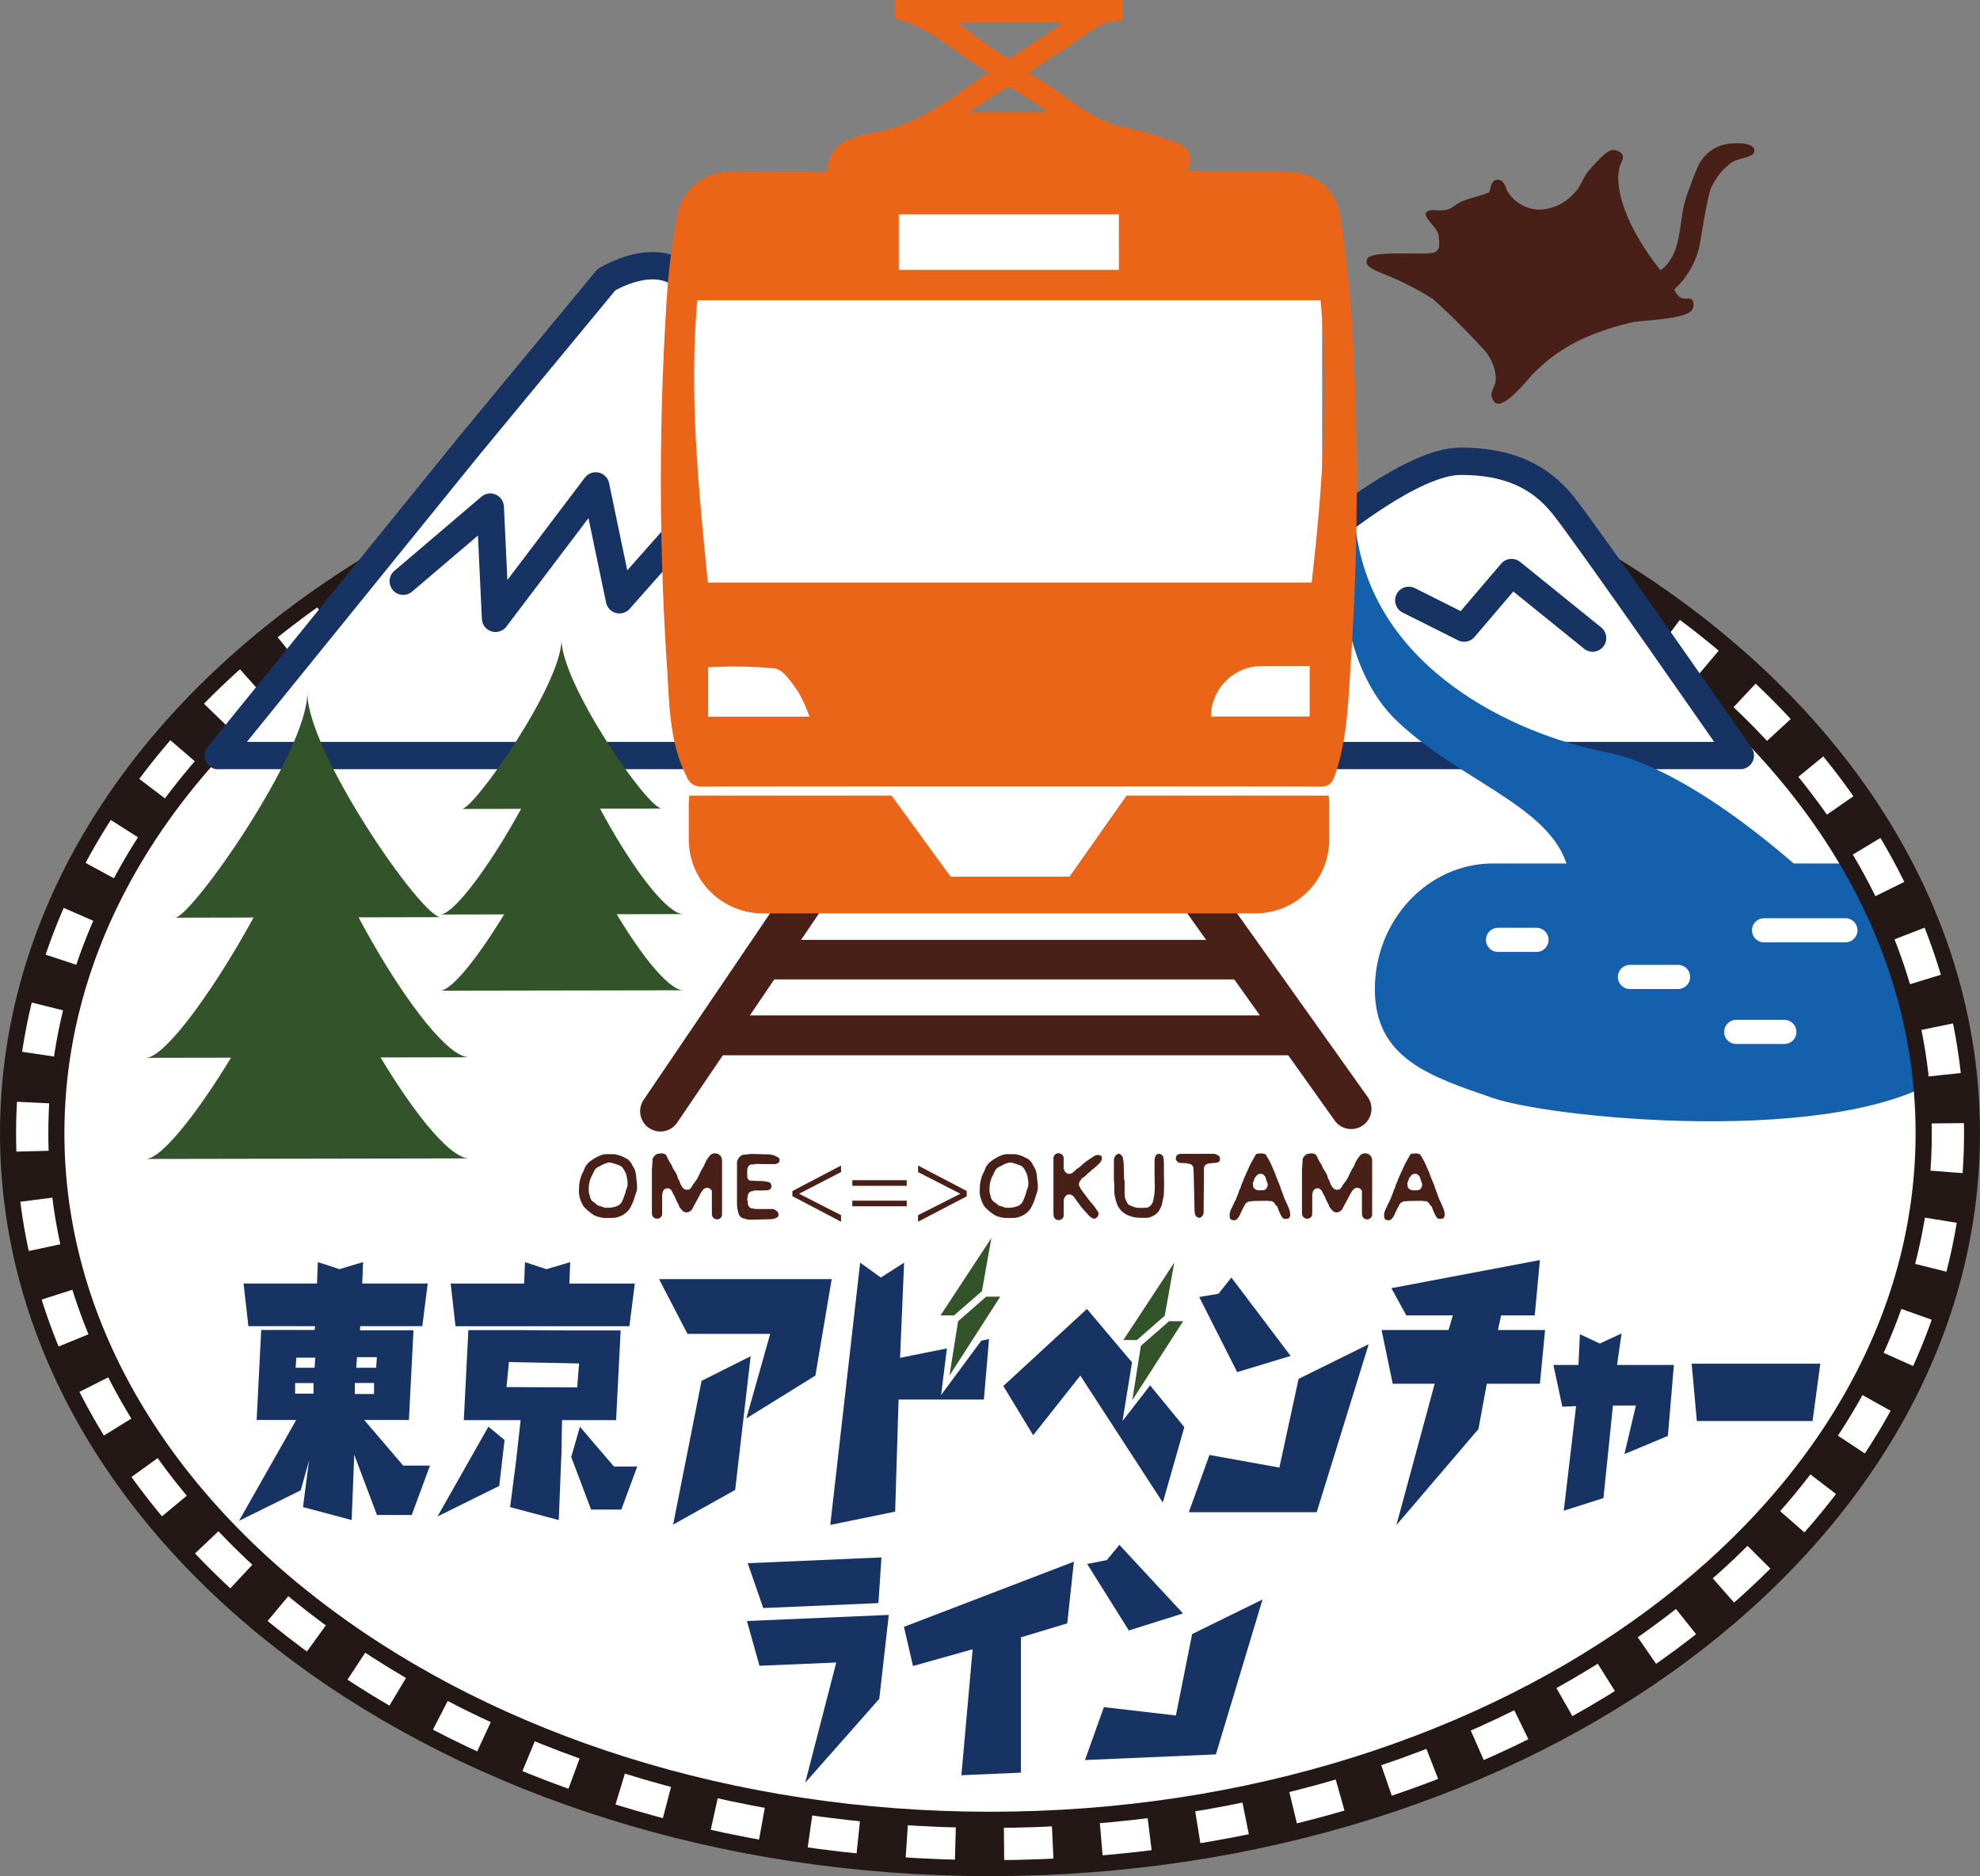
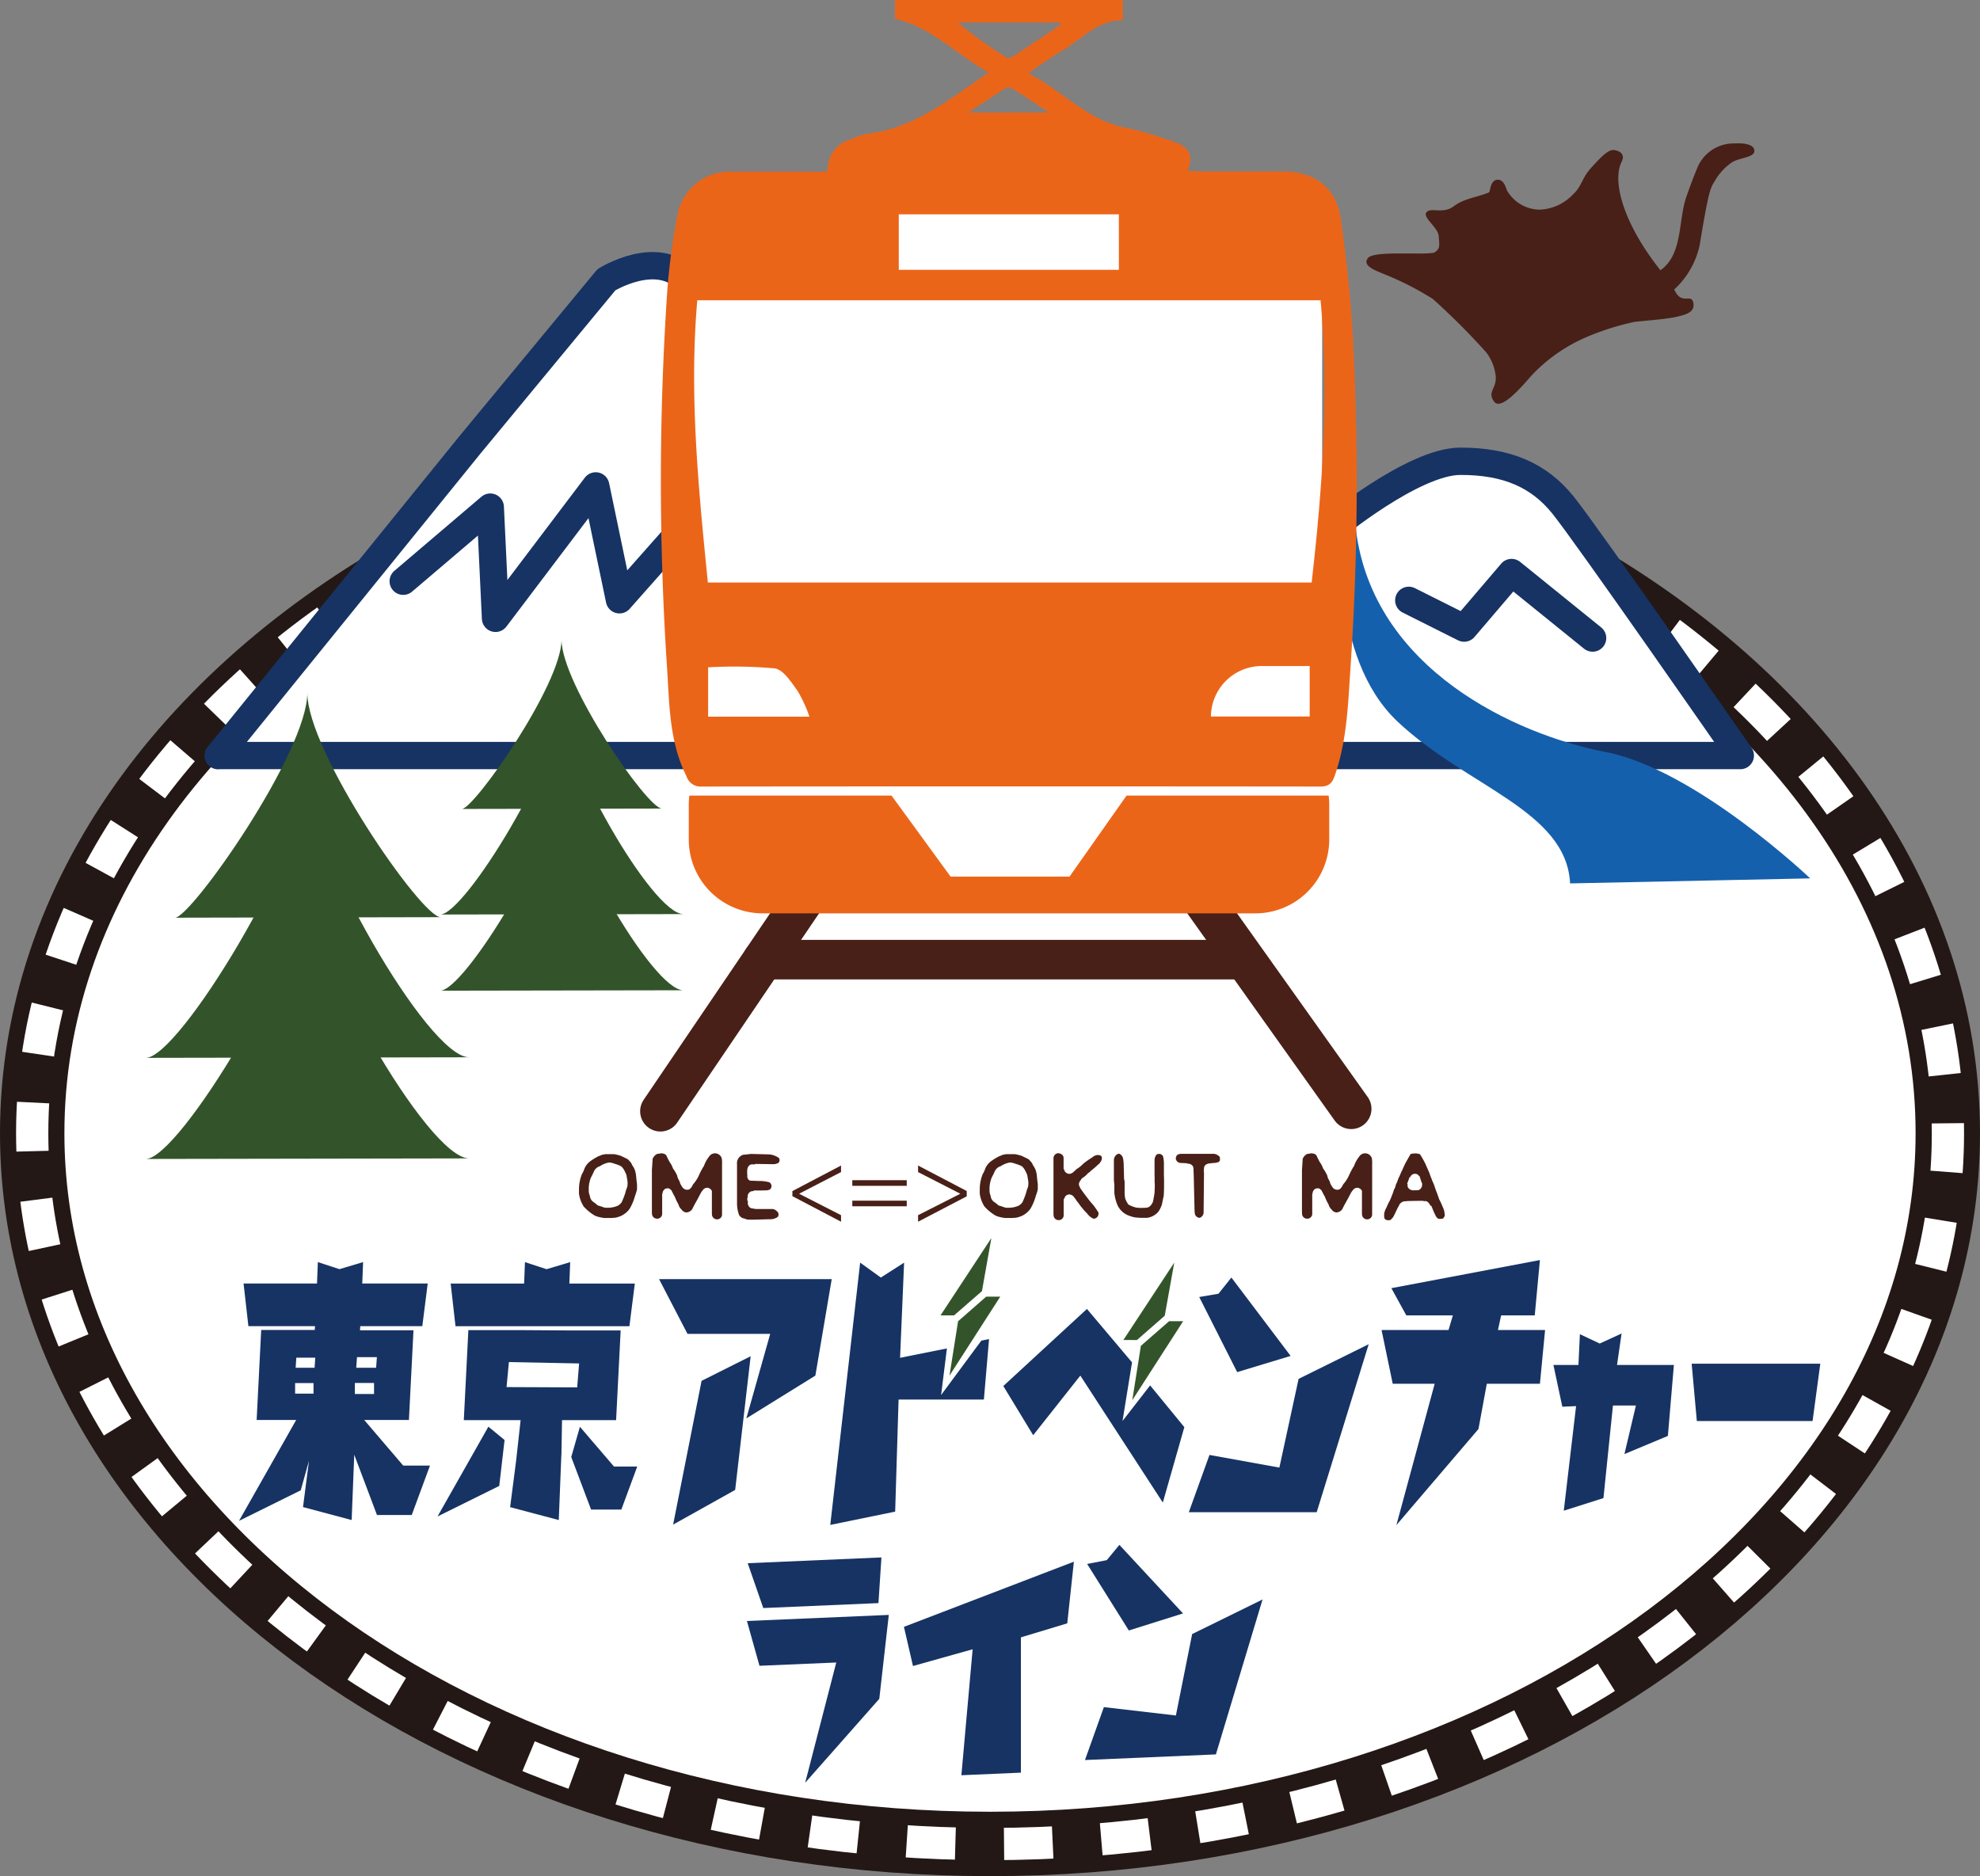
<svg xmlns="http://www.w3.org/2000/svg" width="205.057" height="194.327" viewBox="0 0 205.057 194.327">
  <rect x="0" y="0" width="205.057" height="194.327" fill="#808080" stroke="none" />
  <defs>
    <clipPath id="a">
-       <path d="M227.109,111.05s7.9,13.7,9.543,28.574-32.156,4.055-32.156,4.055l-24.259-3.835L175.3,124.01l6.165-11.511,45.636-1.441Z" transform="translate(-175.3 -111.05)" fill="none" />
-     </clipPath>
+       </clipPath>
  </defs>
  <g transform="translate(-1498.759 -766)">
    <path d="M49.845,67.945S7.526,90.212,3.11,115.889s6.014,64.4,51.75,79.446,98.879,5.614,124.557-17.055,37.3-72.226-7.022-99.107S49.845,67.938,49.845,67.938Z" transform="translate(1499 752.051)" fill="#fff" />
    <g transform="translate(1502.094 766)">
      <g transform="translate(135.35 87.175)" clip-path="url(#a)">
        <path d="M240.589,134.526c-9.008,9.094-41.8,5.937-48.353,3.693S180,134.108,180,126.943h0c0-7.165,5.5-13.023,12.236-13.023h39.251c6.732,0,12.236,5.858,12.236,13.023h0c0,7.165,3.59,7.582-3.142,7.582Z" transform="translate(-176.299 -111.66)" fill="#1560ad" />
        <line x2="3.984" transform="translate(16.456 10.173)" fill="none" stroke="#fff" stroke-linecap="round" stroke-linejoin="round" stroke-width="2.5" />
        <line x2="4.984" transform="translate(30.117 14.015)" fill="none" stroke="#fff" stroke-linecap="round" stroke-linejoin="round" stroke-width="2.5" />
        <line x2="4.984" transform="translate(41.125 19.708)" fill="none" stroke="#fff" stroke-linecap="round" stroke-linejoin="round" stroke-width="2.5" />
        <line x2="8.425" transform="translate(44.006 9.181)" fill="none" stroke="#fff" stroke-linecap="round" stroke-linejoin="round" stroke-width="2.5" />
      </g>
      <path d="M160.644,73.237c24.891,13.378,41.083,35.12,41.083,59.672,0,40.66-44.413,73.622-99.194,73.622S3.34,173.576,3.34,132.916c0-24.653,16.326-46.482,41.4-59.836" transform="translate(-3.34 -15.539)" fill="none" stroke="#231815" stroke-linecap="round" stroke-miterlimit="10" stroke-width="6.67" />
      <path d="M164.6,75.964c22.64,13.5,37.14,34.208,37.14,57.44,0,40.658-44.413,73.619-99.194,73.619S3.34,174.062,3.34,133.4c0-23.577,14.941-44.573,38.171-58.045" transform="translate(-3.34 -16.023)" fill="none" stroke="#fff" stroke-miterlimit="10" stroke-width="3.34" stroke-dasharray="0 0 5.04 5.04" />
      <path d="M191.6,23.937c.118-.134.118-1.189.779-1.3s.905.614,1.063,1.079a3.953,3.953,0,0,0,3.4,2.008,4.993,4.993,0,0,0,3.409-1.543c.976-.89.913-1.677,1.89-2.756s1.8-1.976,2.425-1.874,1.142.465.756,1.22c-.976,1.921.055,6.22,4.016,11.228,2.339-1.614,1.827-5.126,2.693-7.622.346-.992.716-1.976,1.118-2.953a4.064,4.064,0,0,1,3.819-2.559c1.394-.079,2.181.236,2.094.85s-1.575.646-2.276,1.087a5.7,5.7,0,0,0-1.835,2c-.441.661-.63,1.047-1.551,6.63a8.71,8.71,0,0,1-2.63,4.559c.772,1.724,1.764.354,1.976,1.362s-.772,1.252-1.819,1.488-3.189.386-4.236.5a27.33,27.33,0,0,0-5.173,1.653,17.144,17.144,0,0,0-5.441,3.819c-.827.913-3.213,3.858-3.968,2.787s.331-1.323.165-2.7a4.872,4.872,0,0,0-1-2.425,73.777,73.777,0,0,0-5.5-5.5,31.261,31.261,0,0,0-5.228-2.646c-.551-.252-2.165-.764-1.488-1.6s6.37-.213,6.937-.606.449-.74.386-1.653-1.716-1.945-1.268-2.48,1.716.22,2.811-.606,2.2-.866,3.677-1.449Z" transform="translate(-40.716 -4.009)" fill="#482017" />
      <g transform="translate(19.259 27.521)">
        <path d="M27.8,85.7,53.862,53.525,68,36.415s5.219-3.291,8.336,0,8.454,9.11,8.454,9.11,6.628-5.5,16.766-.323,33.178,14.74,33.178,14.74l8.391,2.26s8.43-6.976,13.3-6.992,8.171,1.465,10.642,4.52,18.372,25.96,18.372,25.96H27.8Z" transform="translate(-27.8 -34.952)" fill="#fff" stroke="#163363" stroke-linecap="round" stroke-linejoin="round" stroke-width="2.83" />
        <path d="M52.14,73.794l9.015-7.677L61.7,77.636,72.076,63.92l2.457,11.795,8.74-9.874" transform="translate(-32.975 -41.112)" fill="#fff" stroke="#163363" stroke-linecap="round" stroke-linejoin="round" stroke-width="2.83" />
        <path d="M203.5,82.1l-8.393-6.787-4.913,5.756-5.732-2.874" transform="translate(-61.157 -43.533)" fill="#fff" stroke="#163363" stroke-linecap="round" stroke-linejoin="round" stroke-width="2.83" />
      </g>
      <g transform="translate(42.057 66.239)">
        <path d="M59.857,101.931c-1.252,0,22.22-.039,20.716-.039S70.156,88.963,70.179,84.38C70.179,89.057,61.109,101.931,59.857,101.931Z" transform="translate(-57.415 -84.38)" fill="#33542a" />
        <path d="M56.927,124.675c-2.638,0,28.471-.047,25.228-.047S69.509,108.03,69.5,102.81c0,5.315-9.937,21.873-12.567,21.873Z" transform="translate(-56.768 -88.299)" fill="#33542a" />
        <path d="M56.927,114.655c-2.638,0,28.471-.047,25.228-.047S69.509,98.01,69.5,92.79c0,5.315-9.937,21.873-12.567,21.873Z" transform="translate(-56.768 -86.168)" fill="#33542a" />
      </g>
      <g transform="translate(11.544 71.748)">
        <path d="M22.1,114.726c-1.661,0,29.5-.055,27.511-.055S35.779,97.5,35.811,91.42c0,6.212-12.047,23.306-13.708,23.306Z" transform="translate(-18.86 -91.42)" fill="#33542a" />
        <path d="M18.213,144.918c-3.5,0,37.8-.063,33.495-.063s-16.787-22.039-16.8-28.975C34.905,122.943,21.717,144.918,18.213,144.918Z" transform="translate(-18.002 -96.621)" fill="#33542a" />
        <path d="M18.213,131.618c-3.5,0,37.8-.063,33.495-.063s-16.787-22.039-16.8-28.975C34.905,109.643,21.717,131.618,18.213,131.618Z" transform="translate(-18.002 -93.793)" fill="#33542a" />
      </g>
      <path d="M175.649,69.34s-1.433,13.535,5.748,20.306,17.488,9.2,17.873,16.763l24.865-.52S212.285,94.607,202.947,92.8s-24.062-8.575-25.857-23.015l-1.433-.449Z" transform="translate(-39.999 -14.908)" fill="#1560ad" />
      <g transform="translate(64.92 130.514)">
        <path d="M94.889,183.165l2.472-8.756H88.795L85.85,168.74h17.881l-1.693,9.992L94.9,183.157Zm-1.157,7.409-6.425,3.59,2.945-14.889,5.086-2.551-1.606,13.85Z" transform="translate(-85.85 -166.764)" fill="#163363" />
        <path d="M108.37,193.734l3.094-27.164,2.142,1.543,2.409-1.543-.417,9.858,4.85-.976-.6,4.827,4.165-5.63.8-.165-.535,6.268h-8.834l-.354,11.606-6.724,1.378Z" transform="translate(-90.638 -166.302)" fill="#163363" />
        <path d="M147.649,192.714l-8.543-13.149-4.882,6.173-3.094-5.094,8.661-7.984,4.669,5.535-.984,6.071,2.858-3.685,3.543,4.323Z" transform="translate(-95.478 -167.597)" fill="#163363" />
        <path d="M157.68,186.907l7.228,1.307,1.992-9.189,7.26-3.59-5.386,17.4H155.53l2.142-5.937Zm2.858-8.582-3.929-7.779,1.992-.339,1.339-1.677,6.134,8.118-5.535,1.677Z" transform="translate(-100.666 -166.719)" fill="#163363" />
        <path d="M182.423,193.662l3.96-14.622h-4.346l-1.157-5.567h6.937l.449-1.512h-4.819l-1.551-2.819,15.385-2.913-.535,5.732h-3.48l-.331,1.512h4.882l-.535,5.567h-5.5l-.866,4.693-8.48,9.929Z" transform="translate(-106.056 -166.23)" fill="#163363" />
        <path d="M210.545,175.9l-.472,3.252h5.89l-.622,7.346-4.5,1.882,1.189-5.031h-2.378l-.984,9.59-4.11,1.307,1.276-10.834-1.425.063-.921-4.323h2.59l.15-3.189,2.055.968,2.26-1.039Z" transform="translate(-110.863 -168.284)" fill="#163363" />
        <path d="M222.205,185.8l-.535-5.937h13.322l-.8,5.937Z" transform="translate(-114.729 -169.128)" fill="#163363" />
      </g>
      <g transform="translate(113.008 130.777)">
        <path d="M146.9,174.546l5.268-8.015-.984,5.5-2.882,2.52Z" transform="translate(-146.9 -166.53)" fill="#33542a" />
        <path d="M148.07,182.421l.89-5.63,2.921-2.551h1.457Z" transform="translate(-147.149 -168.169)" fill="#33542a" />
      </g>
      <g transform="translate(74.021 160.017)">
        <path d="M103.411,228.808l3.22-12.456-7.952.339-1.3-4.638,14.692-.63-.984,8.693-7.677,8.693Zm-4.338-18.094-1.614-4.646,13.85-.6L111,210.2l-11.929.512Z" transform="translate(-97.38 -204.171)" fill="#163363" />
        <path d="M118.967,216.833l-.937-4.055,17.6-6.748-.685,6.386-4.8,1.449V227.88l-6.165.268,1.165-13.047-6.173,1.732Z" transform="translate(-101.771 -204.29)" fill="#163363" />
        <path d="M143.8,220.623l7.456.866,1.685-8.433,7.291-3.583L155.4,225.52l-13.559.583,1.961-5.488Zm2.59-7.929-4.323-6.9,2.031-.394,1.307-1.583,6.59,7.1-5.6,1.764Z" transform="translate(-106.833 -203.82)" fill="#163363" />
      </g>
      <g transform="translate(21.417 130.727)">
        <path d="M37.792,187.058l-.858,3.079L30.54,193.3l5.921-10.448H32.367l.472-9.323h5.543l.031-.394h-6.9l-.5-4.417h7.606l.087-2.22,2.236.732,2.449-.732-.087,2.22h6.779l-.559,4.417H43.1l-.031.425H48.61l-.472,9.291h-4.63l4.039,4.724h2.772l-1.89,5.118h-3.6l-2.354-6.244-.268,6.764-5.039-1.339.622-4.811Zm.465-6.937v-1.094H36.351v1.094h1.905Zm-1.85-2.677h1.961l.071-1.047H36.477Zm6.134,2.716h1.984v-1.142H42.54Zm2.2-2.716.079-1.1H42.76l-.079,1.1Z" transform="translate(-30.54 -166.5)" fill="#163363" />
        <path d="M63.595,184.925l-.551,4.756-6.393,3.165,5.268-9.3Zm7.811-1.362,3.52,4.11h2.409l-1.646,4.457H72.555L70.5,186.688l.9-3.134Zm-1.929,2.89-.268,6.764-5.039-1.339.622-4.811.465-4.2H59.374l.472-9.323H65.39l4.685.031h5.543l-.472,9.291h-5.6l-.063,3.6Zm-4.063-13.315h-6.9l-.5-4.417h7.606l.087-2.22,2.236.732,2.449-.732-.087,2.22h6.779l-.559,4.417Zm-1.37,3.716-.244,2.59,7.315.031.2-2.48-7.275-.142Z" transform="translate(-36.092 -166.5)" fill="#163363" />
      </g>
      <g transform="translate(65.06)">
        <rect width="65.084" height="56.856" transform="translate(3.449 20.039)" fill="#fff" />
        <g transform="translate(0 93.249)">
          <line x1="14.811" y2="21.85" fill="none" stroke="#482017" stroke-linecap="round" stroke-linejoin="round" stroke-width="4.2" />
          <line x2="15.362" y2="21.598" transform="translate(56.179)" fill="none" stroke="#482017" stroke-linecap="round" stroke-linejoin="round" stroke-width="4.2" />
          <line x2="49.022" transform="translate(10.59 6.149)" fill="none" stroke="#482017" stroke-linecap="round" stroke-linejoin="round" stroke-width="4.1" />
-           <line x2="60.14" transform="translate(5.724 13.992)" fill="none" stroke="#482017" stroke-linecap="round" stroke-linejoin="round" stroke-width="4.13" />
        </g>
        <path d="M133.9,0V2.1c-2.646-.024-4.252,1.976-6.275,3.142-1.126.646-2.165,1.433-3.512,2.339,3.606,1.85,6.2,4.984,10.267,5.685a33.576,33.576,0,0,1,4.142,1.2c1.5.465,2.984.953,2.1,3.228.646.031,1.071.071,1.5.071H150.5c3.252.008,5.519,1.646,5.976,4.882.638,4.488,1.11,9.023,1.315,13.559A284.4,284.4,0,0,1,157.5,68.88c-.268,3.85-.346,7.74-1.646,11.456-.276.787-.6,1.134-1.5,1.134q-32.03-.035-64.061,0a1.534,1.534,0,0,1-1.583-1.079c-1.779-3.551-1.764-7.417-2.008-11.212a292.976,292.976,0,0,1,0-38.731,67.17,67.17,0,0,1,1.047-8.023,5.492,5.492,0,0,1,5.779-4.638c3.236-.016,6.464,0,9.637,0,.11-.2.181-.268.189-.346a3.146,3.146,0,0,1,2.268-2.968,9.458,9.458,0,0,1,1.921-.63c4.834-.6,8.433-3.6,12.472-6.338-3.315-1.811-5.866-4.669-9.708-5.559V0H133.9ZM90.935,60.337h62.525c1.15-10.149,1.811-19.558.921-29.235H89.833c-.85,9.756.118,19.432,1.094,29.235ZM133.493,22.2H110.7v5.748h22.795Zm-32.046,52.03a14.5,14.5,0,0,0-1.213-2.646c-.661-.913-1.48-2.22-2.378-2.354a46.8,46.8,0,0,0-6.9-.11v5.11Zm51.809-5.244h-4.85a5.27,5.27,0,0,0-5.378,5.228h10.228ZM127.477,2.559l-.094-.236H116.808A44.948,44.948,0,0,0,121.8,5.929a.667.667,0,0,0,.6,0c1.7-1.11,3.386-2.244,5.079-3.37Zm-9.543,9.1h8.315c-1.362-.905-2.559-1.724-3.8-2.5a.852.852,0,0,0-.732,0c-1.2.756-2.362,1.551-3.8,2.5Z" transform="translate(-86.014)" fill="#eb6519" />
        <path d="M156,104.66H135.067l-5.905,8.393H116.847l-6.118-8.393H89.793a6.928,6.928,0,0,0-.063.913v3.661a7.648,7.648,0,0,0,7.622,7.622h51.085a7.648,7.648,0,0,0,7.622-7.622v-3.661a7.024,7.024,0,0,0-.063-.913Z" transform="translate(-86.793 -22.253)" fill="#eb6519" />
      </g>
      <g transform="translate(56.619 119.433)">
        <path d="M78,152.21h.921a5.021,5.021,0,0,1,.717.181l.535.26a.787.787,0,0,1,.346.276.988.988,0,0,1,.276.425,2.084,2.084,0,0,1,.315.606,3.586,3.586,0,0,1,.079.386l.055.551.055.441v.512a3.982,3.982,0,0,1-.2.661,5.445,5.445,0,0,1-.551,1.339,2.138,2.138,0,0,1-.606.591,1.926,1.926,0,0,1-.567.268,1.47,1.47,0,0,1-.535.1,1.7,1.7,0,0,1-.26.016h-.677a4.341,4.341,0,0,1-.669-.134,1.562,1.562,0,0,1-.528-.252,4.889,4.889,0,0,1-.937-.811,3.425,3.425,0,0,1-.425-1.008,1.915,1.915,0,0,1-.055-.583v-.22a4.144,4.144,0,0,1,.315-1.559,2.344,2.344,0,0,0,.252-.551,1.878,1.878,0,0,1,.717-.842,4.737,4.737,0,0,1,.535-.331,1.606,1.606,0,0,1,.417-.181c0-.039.157-.079.48-.134Zm-1.7,3.52v.2a1.286,1.286,0,0,0,.11.575.91.91,0,0,0,.315.622,3.821,3.821,0,0,1,.512.4,6.043,6.043,0,0,1,.677.22l.181.016h.252a2.563,2.563,0,0,0,1.031-.244c.2-.165.323-.283.346-.362a7.431,7.431,0,0,0,.37-.961,3.13,3.13,0,0,1,.181-.551l.031-.15c.008-.087.016-.173.016-.268a1.71,1.71,0,0,0-.008-.2l-.11-.654c-.22-.551-.441-.874-.646-.953a3.917,3.917,0,0,0-.575-.213,1.905,1.905,0,0,0-.276-.087,1.288,1.288,0,0,0-.283-.039.9.9,0,0,0-.276.055,2.453,2.453,0,0,0-.693.323.991.991,0,0,0-.606.512,6.745,6.745,0,0,1-.315.646,3.2,3.2,0,0,0-.236,1.1Z" transform="translate(-75.28 -152.1)" fill="#482017" />
        <path d="M85.722,152.1h.039c.362,0,.583.1.661.315a6.938,6.938,0,0,0,.331.646,1.894,1.894,0,0,1,.3.591,4,4,0,0,1,.457.787.876.876,0,0,0,.15.4,1.984,1.984,0,0,1,.165.425,3.153,3.153,0,0,1,.386.866,3.862,3.862,0,0,1,.2.417h.016a1.685,1.685,0,0,0,.244-.441,8.526,8.526,0,0,0,.48-.8,3.685,3.685,0,0,0,.646-1.031,7.5,7.5,0,0,1,.48-.882,3.228,3.228,0,0,1,.528-.953.712.712,0,0,1,.591-.339.735.735,0,0,1,.717.512,2.7,2.7,0,0,1,.032.575v5.236a.5.5,0,0,1-.386.5c-.016.016-.055.016-.126.016H91.62a.521.521,0,0,1-.512-.425,1.582,1.582,0,0,1-.016-.252v-4.094a2.4,2.4,0,0,0-.165.3,3.46,3.46,0,0,0-.2.441,8.6,8.6,0,0,0-.535.937,3.485,3.485,0,0,0-.346.551c-.2.394-.386.724-.551,1.016-.118.228-.2.386-.244.48a.806.806,0,0,1-.575.331h-.016a.647.647,0,0,1-.5-.291,1.109,1.109,0,0,1-.331-.551,4.7,4.7,0,0,1-.37-.772c-.055-.094-.165-.291-.315-.591a3.23,3.23,0,0,1-.213-.622,6.051,6.051,0,0,1-.425-1.047l-.22-.386a.8.8,0,0,1-.126-.2h-.016v4.59a.5.5,0,0,1-.386.5c-.016.016-.063.016-.134.016h-.016a.527.527,0,0,1-.512-.425c-.008-.1-.016-.189-.016-.252v-4.386c.047-.63.071-1.008.071-1.126a1.011,1.011,0,0,1,.457-.512,1.866,1.866,0,0,1,.331-.039Zm.433,2.2c.315,0,.575.283.8.85a.925.925,0,0,1,.039.228v.15a.389.389,0,0,1-.079.268v.039l-.063.094a.339.339,0,0,0-.339-.2h-.016c-.252,0-.417.142-.512.433v.134c-.063-.032-.094-.126-.094-.268a.766.766,0,0,1,.016-.189,1.234,1.234,0,0,1-.016-.228,1.866,1.866,0,0,1,.016-.228.844.844,0,0,1-.268-.528v-.016c0-.276.173-.449.512-.528Zm-.15-.677a.253.253,0,0,1,.228.283,1.113,1.113,0,0,1,.094.339c0,.016,0,.016-.016.016a.42.42,0,0,1,.079.2l-.016.039a.228.228,0,0,1,.055.134.309.309,0,0,0-.228-.134c-.118,0-.2.087-.244.268h-.016a.5.5,0,0,0-.016-.11c0-.063.016-.094.039-.094a2.917,2.917,0,0,1-.15-.528.1.1,0,0,0,.016-.055c-.031,0-.047-.047-.055-.134,0-.118.079-.2.244-.228Zm2,1.929a.585.585,0,0,0,.488.323h.039a.437.437,0,0,0,.417-.244h.016l.016.134c0,.4-.157.63-.472.677h-.079c-.252,0-.417-.142-.512-.433v-.079a.833.833,0,0,1,.079-.378Zm.244.583a.221.221,0,0,0,.2.134c.11-.024.173-.063.173-.11h.016a.189.189,0,0,0,.016.079c0,.276-.087.417-.268.417-.1,0-.173-.071-.228-.2.016-.2.039-.3.079-.3Zm2.606-1.433c.252,0,.417.142.512.433v.094a.386.386,0,0,1-.11.3l.016.189v.016c-.047.244-.079.378-.079.394a.264.264,0,0,1-.094.244l.016-.134v-.055c0-.252-.142-.417-.433-.512h-.094a.555.555,0,0,0-.488.339V156a1,1,0,0,1,.11-.339.657.657,0,0,1,.134-.244l-.016-.189v-.016c0-.252.142-.417.433-.512h.094Zm.173-.583c.118,0,.2.079.228.244a.251.251,0,0,1-.055.134.857.857,0,0,1,.016.15c-.016.063-.031.094-.055.094l.016.039a.214.214,0,0,1-.079.189l.016.094-.016.094c-.071-.126-.15-.2-.228-.2h-.039c-.063,0-.126.047-.2.134v-.039c.024-.094.047-.15.079-.15l-.016-.094c.016-.079.031-.11.055-.11l-.016-.039a.336.336,0,0,1,.079-.2l-.016-.094c0-.118.079-.2.244-.228Z" transform="translate(-77.321 -152.076)" fill="#482017" />
        <path d="M97.458,152.18l1.858.047a1.93,1.93,0,0,1,1.11.386.39.39,0,0,1,.055.213v.016a.315.315,0,0,1-.2.307,1.052,1.052,0,0,1-.457.094l-2.276-.031c-.283.031-.417.063-.417.087v1.638l1.228.047a3.805,3.805,0,0,1,1.087.142.526.526,0,0,1,.2.315v.11a.444.444,0,0,1-.2.339l-.268.063c-.394.008-.661.016-.811.016H97.143V157.4a2.394,2.394,0,0,1,.071.409h.165a3.221,3.221,0,0,1,.63.079h1.772a.7.7,0,0,1,.394.2.687.687,0,0,1,.173.2l.032.189a.34.34,0,0,1-.228.315,1.277,1.277,0,0,1-.5.15h-.071l-1.716.047a7.227,7.227,0,0,1-.748-.016l-.283-.1a.715.715,0,0,1-.575-.449,3.955,3.955,0,0,1-.181-1v-4.173a.925.925,0,0,1,.606-.976l.8-.087Zm-.3,2.15-.016.094v.079c0,.252.142.417.433.512h.173v.016a.547.547,0,0,1-.488.339h-.016c-.252,0-.417-.142-.512-.433v-.094c0-.252.142-.417.433-.512Zm.134,1.339a.59.59,0,0,1,.528.362h-.11a.541.541,0,0,0-.512.417c-.016.016-.016.063-.016.134v.134h-.055a.547.547,0,0,1-.339-.488v-.016c0-.276.173-.449.512-.528Zm-.11,1.362H97.2v.189a.561.561,0,0,0,.488.622h.079a.444.444,0,0,1-.394.2h-.016c-.252,0-.417-.142-.512-.433v-.094A.539.539,0,0,1,97.182,157.03Zm.283-4.173a.539.539,0,0,1,.488.339v.039s-.055.016-.055.039l-.228-.016c-.252,0-.417.142-.512.433v.11a.487.487,0,0,1-.228-.417v-.016c0-.252.142-.417.433-.512h.094Z" transform="translate(-79.703 -152.093)" fill="#482017" />
        <path d="M103.36,156.875v-.52l5.039-2.646v.677l-4.331,2.236v.016l4.331,2.213v.677l-5.039-2.646Z" transform="translate(-81.251 -152.419)" fill="#482017" />
        <path d="M116.878,156.223H111.24v-.583h5.638Zm0,2.118H111.24v-.583h5.638Z" transform="translate(-82.926 -152.829)" fill="#482017" />
        <path d="M124.929,156.348v.551l-5.039,2.63v-.677l4.362-2.213v-.016l-4.362-2.236v-.677Z" transform="translate(-84.765 -152.419)" fill="#482017" />
        <path d="M130.716,152.21h.921a5.021,5.021,0,0,1,.717.181l.535.26a.787.787,0,0,1,.346.276.988.988,0,0,1,.276.425,2.084,2.084,0,0,1,.315.606,3.582,3.582,0,0,1,.079.386l.055.551.055.441v.512a3.981,3.981,0,0,1-.2.661,5.444,5.444,0,0,1-.551,1.339,2.137,2.137,0,0,1-.606.591,1.926,1.926,0,0,1-.567.268,1.47,1.47,0,0,1-.535.1,1.7,1.7,0,0,1-.26.016h-.677a4.342,4.342,0,0,1-.669-.134,1.562,1.562,0,0,1-.528-.252,4.889,4.889,0,0,1-.937-.811,3.426,3.426,0,0,1-.425-1.008,1.915,1.915,0,0,1-.055-.583v-.22a4.144,4.144,0,0,1,.315-1.559,2.344,2.344,0,0,0,.252-.551,1.878,1.878,0,0,1,.717-.842,4.735,4.735,0,0,1,.535-.331,1.606,1.606,0,0,1,.417-.181c0-.039.157-.079.48-.134Zm-1.7,3.52v.2a1.286,1.286,0,0,0,.11.575.91.91,0,0,0,.315.622,3.82,3.82,0,0,1,.512.4,6.043,6.043,0,0,1,.677.22l.181.016h.252a2.563,2.563,0,0,0,1.031-.244c.2-.165.323-.283.346-.362a7.432,7.432,0,0,0,.37-.961,3.13,3.13,0,0,1,.181-.551l.031-.15c.008-.087.016-.173.016-.268a1.712,1.712,0,0,0-.008-.2l-.11-.654c-.22-.551-.441-.874-.646-.953a3.918,3.918,0,0,0-.575-.213,1.906,1.906,0,0,0-.276-.087,1.288,1.288,0,0,0-.283-.039.9.9,0,0,0-.276.055,2.453,2.453,0,0,0-.693.323.991.991,0,0,0-.606.512,6.748,6.748,0,0,1-.315.646,3.2,3.2,0,0,0-.236,1.1Z" transform="translate(-86.49 -152.1)" fill="#482017" />
        <path d="M138.2,152.078c.37.063.551.236.551.528v2.3c.85-.724,1.3-1.118,1.339-1.173a3.1,3.1,0,0,0,.646-.512c.15-.126.228-.2.244-.2a8.626,8.626,0,0,1,.732-.5,1.044,1.044,0,0,1,.528-.252h.016c.3,0,.449.094.457.276v.134a1.115,1.115,0,0,1-.433.622,6.658,6.658,0,0,1-.732.622c0,.039-.094.118-.276.236a2.411,2.411,0,0,1-.583.5,2.8,2.8,0,0,1-.441.37c-.094.087-.15.134-.15.15v.016a7.2,7.2,0,0,0,.441.591c.079.134.386.551.921,1.244.087.11.213.252.37.425.252.346.433.606.535.787v.11a.513.513,0,0,1-.386.5.333.333,0,0,1-.126.016h-.008a1.581,1.581,0,0,1-.661-.551,1.7,1.7,0,0,1-.2-.2q-.13-.13-.5-.591a6.876,6.876,0,0,0-.425-.567,1.131,1.131,0,0,0-.181-.26,3.408,3.408,0,0,1-.276-.4,1.4,1.4,0,0,1-.315-.409h-.016c-.236.213-.409.37-.512.457v2.15a.5.5,0,0,1-.386.5c-.016.016-.055.016-.126.016h-.016a.521.521,0,0,1-.512-.425,1.582,1.582,0,0,1-.016-.252V152.6a.527.527,0,0,1,.425-.512c.063,0,.087,0,.087-.016Zm.575,4.031a.229.229,0,0,1,.173.094.352.352,0,0,0-.173.283v.094c-.173-.016-.268-.1-.268-.244A.252.252,0,0,1,138.773,156.109Zm.039-2.378c0,.22.142.386.417.488h.11a.411.411,0,0,0,.283-.094v.039c0,.252-.142.417-.433.512H139.1c-.252,0-.417-.142-.512-.433v-.094A.487.487,0,0,1,138.812,153.731Zm-.016.8a.288.288,0,0,0,.244.11.1.1,0,0,1,.055-.016l.016.094c-.071.2-.173.3-.3.3s-.2-.079-.228-.244c.063-.173.134-.268.2-.268v.016Zm.394,1.433c.252,0,.417.142.512.433v.094h-.016a.512.512,0,0,0-.339-.134h-.016a.5.5,0,0,0-.488.378c-.016.016-.016.055-.016.11h-.016a.687.687,0,0,1-.134-.362v-.016c0-.252.142-.417.433-.512h.094Zm.11-.173c.118,0,.2.079.228.244-.016.079-.031.11-.055.11h-.016c0-.063-.079-.118-.228-.15a.411.411,0,0,0-.173.079v-.016c.016-.173.1-.268.244-.268Zm.905-1.11a.487.487,0,0,1,.362.15.772.772,0,0,0-.228.394v.079a.512.512,0,0,0,.134.339.469.469,0,0,1-.268.079h-.016c-.252,0-.417-.142-.512-.433v-.094c0-.252.142-.417.433-.512Z" transform="translate(-88.554 -152.07)" fill="#482017" />
        <path d="M150.4,152.171a.526.526,0,0,1,.331.228,3.264,3.264,0,0,1,.094.7v.866c0,.283,0,.551.016.787v.646c0,.276-.008.638-.031,1.087l-.2.953a3.236,3.236,0,0,1-.2.457,1.406,1.406,0,0,1-.331.441,1.893,1.893,0,0,1-.992.457h-.441a5.722,5.722,0,0,1-.866-.055,3.943,3.943,0,0,1-.772-.252,2.11,2.11,0,0,1-.984-.992,4.462,4.462,0,0,1-.331-1.291v-.882a3.34,3.34,0,0,1-.047-.52v-1.961a.72.72,0,0,1,.394-.661c.087-.016.126-.024.126-.039a.666.666,0,0,1,.433.528,3.939,3.939,0,0,1,.063.677l.039,1.441a1.2,1.2,0,0,1,.055.276v1.008a3.776,3.776,0,0,0,.055.7,2.306,2.306,0,0,0,.346.654,3.281,3.281,0,0,0,.842.315,4.763,4.763,0,0,0,.575.024l.409-.016c.3-.016.535-.22.709-.622.071-.354.126-.646.157-.882.016-.268.031-.52.031-.74a3.765,3.765,0,0,0-.016-.433V154.6l-.008-.244v-1.622c.063-.331.173-.52.346-.551l.228-.016Z" transform="translate(-90.24 -152.085)" fill="#482017" />
        <path d="M154.315,152.17h3.244a.848.848,0,0,1,.6.165.326.326,0,0,1,.2.252v.22a.284.284,0,0,1-.26.244.983.983,0,0,1-.331.063l-1.1.063v.315c.024.441.039.685.039.732l-.039,4a.62.62,0,0,1-.346.551c-.016.016-.055.016-.126.016h-.016a.555.555,0,0,1-.409-.362c-.016-.118-.031-.228-.039-.315l-.087-3.709c-.024-.559-.031-.874-.031-.937v-.291l-1.3-.063h-.016a.513.513,0,0,1-.488-.354.168.168,0,0,1-.024-.094.428.428,0,0,1,.031-.157c.031-.2.2-.323.512-.339Zm1.157.606h.016c.252,0,.417.142.512.433v.094a.539.539,0,0,1-.339.488h-.039v-.079a.5.5,0,0,0-.378-.488.662.662,0,0,0-.283-.039.534.534,0,0,1,.512-.417Zm.079.2c.118,0,.2.079.228.244-.047.142-.094.2-.15.2h-.016c0-.173-.094-.268-.283-.268v-.039a.243.243,0,0,1,.228-.15Zm1.378-.2a.59.59,0,0,1,.528.362v.016h-.016a.015.015,0,0,1-.016-.016.707.707,0,0,1-.189.039v-.016c-.354.071-.528.244-.528.528v.094a.505.505,0,0,1-.283-.457v-.016c0-.276.173-.449.512-.528Zm-.173.244c.142.047.2.094.2.15a.238.238,0,0,0-.268.268v.039h-.039a.243.243,0,0,1-.15-.228c0-.118.079-.2.244-.228Z" transform="translate(-91.971 -152.091)" fill="#482017" />
-         <path d="M162.9,157.041l-.016.032-.094-.016c-.142.039-.2.094-.2.173h-.016a.024.024,0,0,1-.016-.008c-.094.165-.213.394-.354.677-.071.15-.173.37-.315.661a1.314,1.314,0,0,1-.339.425.417.417,0,0,1-.22.055h-.063l-.189-.039a.323.323,0,0,1-.2-.315c0-.063-.008-.126-.008-.189V158.4a1.806,1.806,0,0,1,.244-.677,6.109,6.109,0,0,1,.315-.669,3.651,3.651,0,0,0,.22-.512,4.943,4.943,0,0,0,.244-.7c.055-.016.118-.189.2-.512a2.764,2.764,0,0,0,.244-.606,4.732,4.732,0,0,0,.252-.551c.032-.079.094-.2.181-.378.079-.189.181-.417.315-.685l.5-.89c0-.047.15-.087.433-.1a1.266,1.266,0,0,1,.567.087,10.059,10.059,0,0,1,.535.937l.433.984c.039.126.094.276.165.465.055.126.1.252.15.386a4.364,4.364,0,0,1,.291.756q.059.154.094.26c.047.094.15.378.315.858a9.168,9.168,0,0,1,.4.882,1.546,1.546,0,0,1,.157.551l.031.2a.658.658,0,0,1-.181.37,1.436,1.436,0,0,1-.276.039h-.157c-.142-.031-.268-.165-.37-.394a6.146,6.146,0,0,1-.331-.764c-.079-.181-.142-.3-.181-.37a.356.356,0,0,0-.039-.079H165.6v-.031s-.055-.087-.094-.134c-.039-.024-.087-.047-.15-.079v-.016h-.472c-.472,0-1.11.008-1.929.031Zm-.173-.323a.539.539,0,0,1,.488.339v.016h-.11a.71.71,0,0,0-.732.551h-.016a.628.628,0,0,1-.15-.378v-.016c0-.252.142-.417.433-.512h.094Zm.583-1.457-.016.039v.11c0,.252.142.417.433.512h.094v.039a.547.547,0,0,1-.488.339h-.016c-.252,0-.417-.142-.512-.433v-.094c0-.252.142-.417.433-.512h.079Zm.528-1.52c-.039.087-.079.181-.126.276a2.869,2.869,0,0,0-.157.433c-.024.055-.094.236-.2.551-.039.079-.094.228-.181.449-.039.094-.079.181-.1.252a.886.886,0,0,1,.11.2l.094.039h0c.583,0,1.079-.008,1.512-.016h0a.243.243,0,0,0,.173-.252v-.031c-.047-.126-.094-.252-.15-.378-.016-.047-.047-.118-.087-.22-.031-.079-.079-.228-.142-.441-.031-.087-.134-.331-.291-.732-.016-.032-.031-.079-.055-.134v.008h-.039a.252.252,0,0,0-.15-.055.41.41,0,0,0-.173.079c0-.008-.016-.016-.016-.031Zm.2-.535c.252,0,.417.142.512.433v.094a.386.386,0,0,1-.11.3.469.469,0,0,1,.079.268v.079l-.016.094h-.016a.43.43,0,0,0-.417-.244h-.016a.511.511,0,0,0-.488.362c-.063-.031-.094-.126-.094-.268v-.016a.736.736,0,0,1,.11-.339v-.016a.35.35,0,0,1-.055-.2v-.016c0-.252.142-.417.433-.512h.094Zm.756,2.118h.039c.252,0,.417.142.512.433v.094c0,.252-.142.417-.433.512h-.094c-.252,0-.417-.142-.512-.433.22,0,.386-.142.488-.417v-.189Zm.677,1.228c.252,0,.417.142.512.433v.094a.514.514,0,0,1-.283.457h-.039c-.142-.331-.331-.488-.567-.488l-.039.016h-.039a.015.015,0,0,1-.016-.016l-.039.016h-.016c0-.252.142-.417.433-.512h.094Z" transform="translate(-93.476 -152.081)" fill="#482017" />
        <path d="M171.232,152.1h.039c.362,0,.583.1.661.315a6.934,6.934,0,0,0,.331.646,1.894,1.894,0,0,1,.3.591,4,4,0,0,1,.457.787.876.876,0,0,0,.15.4,1.986,1.986,0,0,1,.165.425,3.154,3.154,0,0,1,.386.866,3.863,3.863,0,0,1,.2.417h.016a1.685,1.685,0,0,0,.244-.441,8.528,8.528,0,0,0,.48-.8,3.685,3.685,0,0,0,.646-1.031,7.493,7.493,0,0,1,.48-.882,3.227,3.227,0,0,1,.528-.953.712.712,0,0,1,.591-.339.735.735,0,0,1,.717.512,2.7,2.7,0,0,1,.031.575v5.236a.5.5,0,0,1-.386.5c-.016.016-.055.016-.126.016h-.016a.521.521,0,0,1-.512-.425,1.583,1.583,0,0,1-.016-.252v-4.094a2.4,2.4,0,0,0-.165.3,3.459,3.459,0,0,0-.2.441,8.6,8.6,0,0,0-.535.937,3.485,3.485,0,0,0-.346.551c-.2.394-.386.724-.551,1.016-.118.228-.2.386-.244.48a.806.806,0,0,1-.575.331h-.016a.647.647,0,0,1-.5-.291,1.109,1.109,0,0,1-.331-.551,4.7,4.7,0,0,1-.37-.772c-.055-.094-.165-.291-.315-.591a3.229,3.229,0,0,1-.213-.622,6.051,6.051,0,0,1-.425-1.047l-.22-.386a.8.8,0,0,1-.126-.2h-.016v4.59a.5.5,0,0,1-.386.5c-.016.016-.063.016-.134.016h-.016a.527.527,0,0,1-.512-.425c-.008-.1-.016-.189-.016-.252v-4.386c.047-.63.071-1.008.071-1.126a1.011,1.011,0,0,1,.457-.512,1.867,1.867,0,0,1,.331-.039Zm.433,2.2c.315,0,.575.283.8.85a.926.926,0,0,1,.039.228v.15a.389.389,0,0,1-.079.268v.039l-.063.094a.339.339,0,0,0-.339-.2H172c-.252,0-.417.142-.512.433v.134c-.063-.032-.094-.126-.094-.268a.767.767,0,0,1,.016-.189,1.234,1.234,0,0,1-.016-.228,1.866,1.866,0,0,1,.016-.228.844.844,0,0,1-.268-.528v-.016c0-.276.173-.449.512-.528Zm-.15-.677a.253.253,0,0,1,.228.283,1.113,1.113,0,0,1,.094.339c0,.016,0,.016-.016.016a.42.42,0,0,1,.079.2l-.016.039a.228.228,0,0,1,.055.134.309.309,0,0,0-.228-.134c-.118,0-.2.087-.244.268h-.016a.5.5,0,0,0-.016-.11c0-.063.016-.094.039-.094a2.916,2.916,0,0,1-.15-.528.1.1,0,0,0,.016-.055c-.031,0-.047-.047-.055-.134,0-.118.079-.2.244-.228Zm2,1.929a.585.585,0,0,0,.488.323h.039a.437.437,0,0,0,.417-.244h.016l.016.134c0,.4-.157.63-.472.677h-.079c-.252,0-.417-.142-.512-.433v-.079a.833.833,0,0,1,.079-.378Zm.244.583a.221.221,0,0,0,.2.134c.11-.024.173-.063.173-.11h.016a.189.189,0,0,0,.016.079c0,.276-.087.417-.268.417-.1,0-.173-.071-.228-.2.016-.2.039-.3.079-.3Zm2.606-1.433c.252,0,.417.142.512.433v.094a.386.386,0,0,1-.11.3l.016.189v.016c-.047.244-.079.378-.079.394a.264.264,0,0,1-.094.244l.016-.134v-.055c0-.252-.142-.417-.433-.512H176.1a.555.555,0,0,0-.488.339V156a1,1,0,0,1,.11-.339.657.657,0,0,1,.134-.244l-.016-.189v-.016c0-.252.142-.417.433-.512h.094Zm.173-.583c.118,0,.2.079.228.244a.251.251,0,0,1-.055.134.857.857,0,0,1,.016.15c-.016.063-.031.094-.055.094l.016.039a.214.214,0,0,1-.079.189l.016.094-.016.094c-.071-.126-.15-.2-.228-.2h-.039c-.063,0-.126.047-.2.134v-.039c.024-.094.047-.15.079-.15l-.016-.094c.016-.079.031-.11.055-.11l-.016-.039a.336.336,0,0,1,.079-.2l-.016-.094c0-.118.079-.2.244-.228Z" transform="translate(-95.503 -152.076)" fill="#482017" />
        <path d="M183.219,157.041l-.016.032-.094-.016c-.142.039-.2.094-.2.173h-.016a.024.024,0,0,1-.016-.008c-.094.165-.213.394-.354.677-.071.15-.173.37-.315.661a1.314,1.314,0,0,1-.339.425.417.417,0,0,1-.22.055h-.063l-.189-.039a.323.323,0,0,1-.2-.315c0-.063-.008-.126-.008-.189V158.4a1.806,1.806,0,0,1,.244-.677,6.105,6.105,0,0,1,.315-.669,3.651,3.651,0,0,0,.22-.512,4.943,4.943,0,0,0,.244-.7c.055-.016.118-.189.2-.512a2.764,2.764,0,0,0,.244-.606,4.732,4.732,0,0,0,.252-.551c.031-.079.094-.2.181-.378.079-.189.181-.417.315-.685l.5-.89c0-.047.15-.087.433-.1a1.266,1.266,0,0,1,.567.087,10.055,10.055,0,0,1,.535.937l.433.984c.039.126.094.276.165.465.055.126.1.252.15.386a4.364,4.364,0,0,1,.291.756q.059.154.094.26c.047.094.15.378.315.858a9.164,9.164,0,0,1,.4.882,1.546,1.546,0,0,1,.157.551l.031.2a.658.658,0,0,1-.181.37,1.436,1.436,0,0,1-.276.039h-.157c-.142-.031-.268-.165-.37-.394a6.146,6.146,0,0,1-.331-.764c-.079-.181-.142-.3-.181-.37a.356.356,0,0,0-.039-.079h-.016v-.031s-.055-.087-.094-.134c-.039-.024-.087-.047-.15-.079v-.016H185.2c-.472,0-1.11.008-1.929.031Zm-.173-.323a.539.539,0,0,1,.488.339v.016h-.11a.71.71,0,0,0-.732.551h-.016a.628.628,0,0,1-.15-.378v-.016c0-.252.142-.417.433-.512h.094Zm.583-1.457-.016.039v.11c0,.252.142.417.433.512h.094v.039a.547.547,0,0,1-.488.339h-.016c-.252,0-.417-.142-.512-.433v-.094c0-.252.142-.417.433-.512h.079Zm.528-1.52c-.039.087-.079.181-.126.276a2.869,2.869,0,0,0-.157.433c-.024.055-.094.236-.2.551-.039.079-.094.228-.181.449-.039.094-.079.181-.1.252a.886.886,0,0,1,.11.2l.094.039h0c.583,0,1.079-.008,1.512-.016h0a.243.243,0,0,0,.173-.252v-.031c-.047-.126-.094-.252-.15-.378-.016-.047-.047-.118-.087-.22-.031-.079-.079-.228-.142-.441-.031-.087-.134-.331-.291-.732-.016-.032-.032-.079-.055-.134v.008h-.039a.252.252,0,0,0-.15-.055.41.41,0,0,0-.173.079c0-.008-.016-.016-.016-.031Zm.2-.535c.252,0,.417.142.512.433v.094a.386.386,0,0,1-.11.3.469.469,0,0,1,.079.268v.079l-.016.094h-.016a.43.43,0,0,0-.417-.244h-.016a.511.511,0,0,0-.488.362c-.063-.031-.094-.126-.094-.268v-.016a.736.736,0,0,1,.11-.339v-.016a.35.35,0,0,1-.055-.2v-.016c0-.252.142-.417.433-.512h.094Zm.756,2.118h.039c.252,0,.417.142.512.433v.094c0,.252-.142.417-.433.512h-.094c-.252,0-.417-.142-.512-.433.22,0,.386-.142.488-.417v-.189Zm.677,1.228c.252,0,.417.142.512.433v.094a.514.514,0,0,1-.283.457h-.039c-.142-.331-.331-.488-.567-.488l-.039.016h-.039a.015.015,0,0,1-.016-.016l-.039.016h-.016c0-.252.142-.417.433-.512h.094Z" transform="translate(-97.797 -152.081)" fill="#482017" />
      </g>
      <g transform="translate(94.068 128.232)">
        <path d="M122.84,171.305l5.268-8.015-.976,5.5-2.89,2.512Z" transform="translate(-122.84 -163.29)" fill="#33542a" />
        <path d="M124.02,179.181l.89-5.63L127.823,171h1.457Z" transform="translate(-123.091 -164.929)" fill="#33542a" />
      </g>
    </g>
  </g>
</svg>